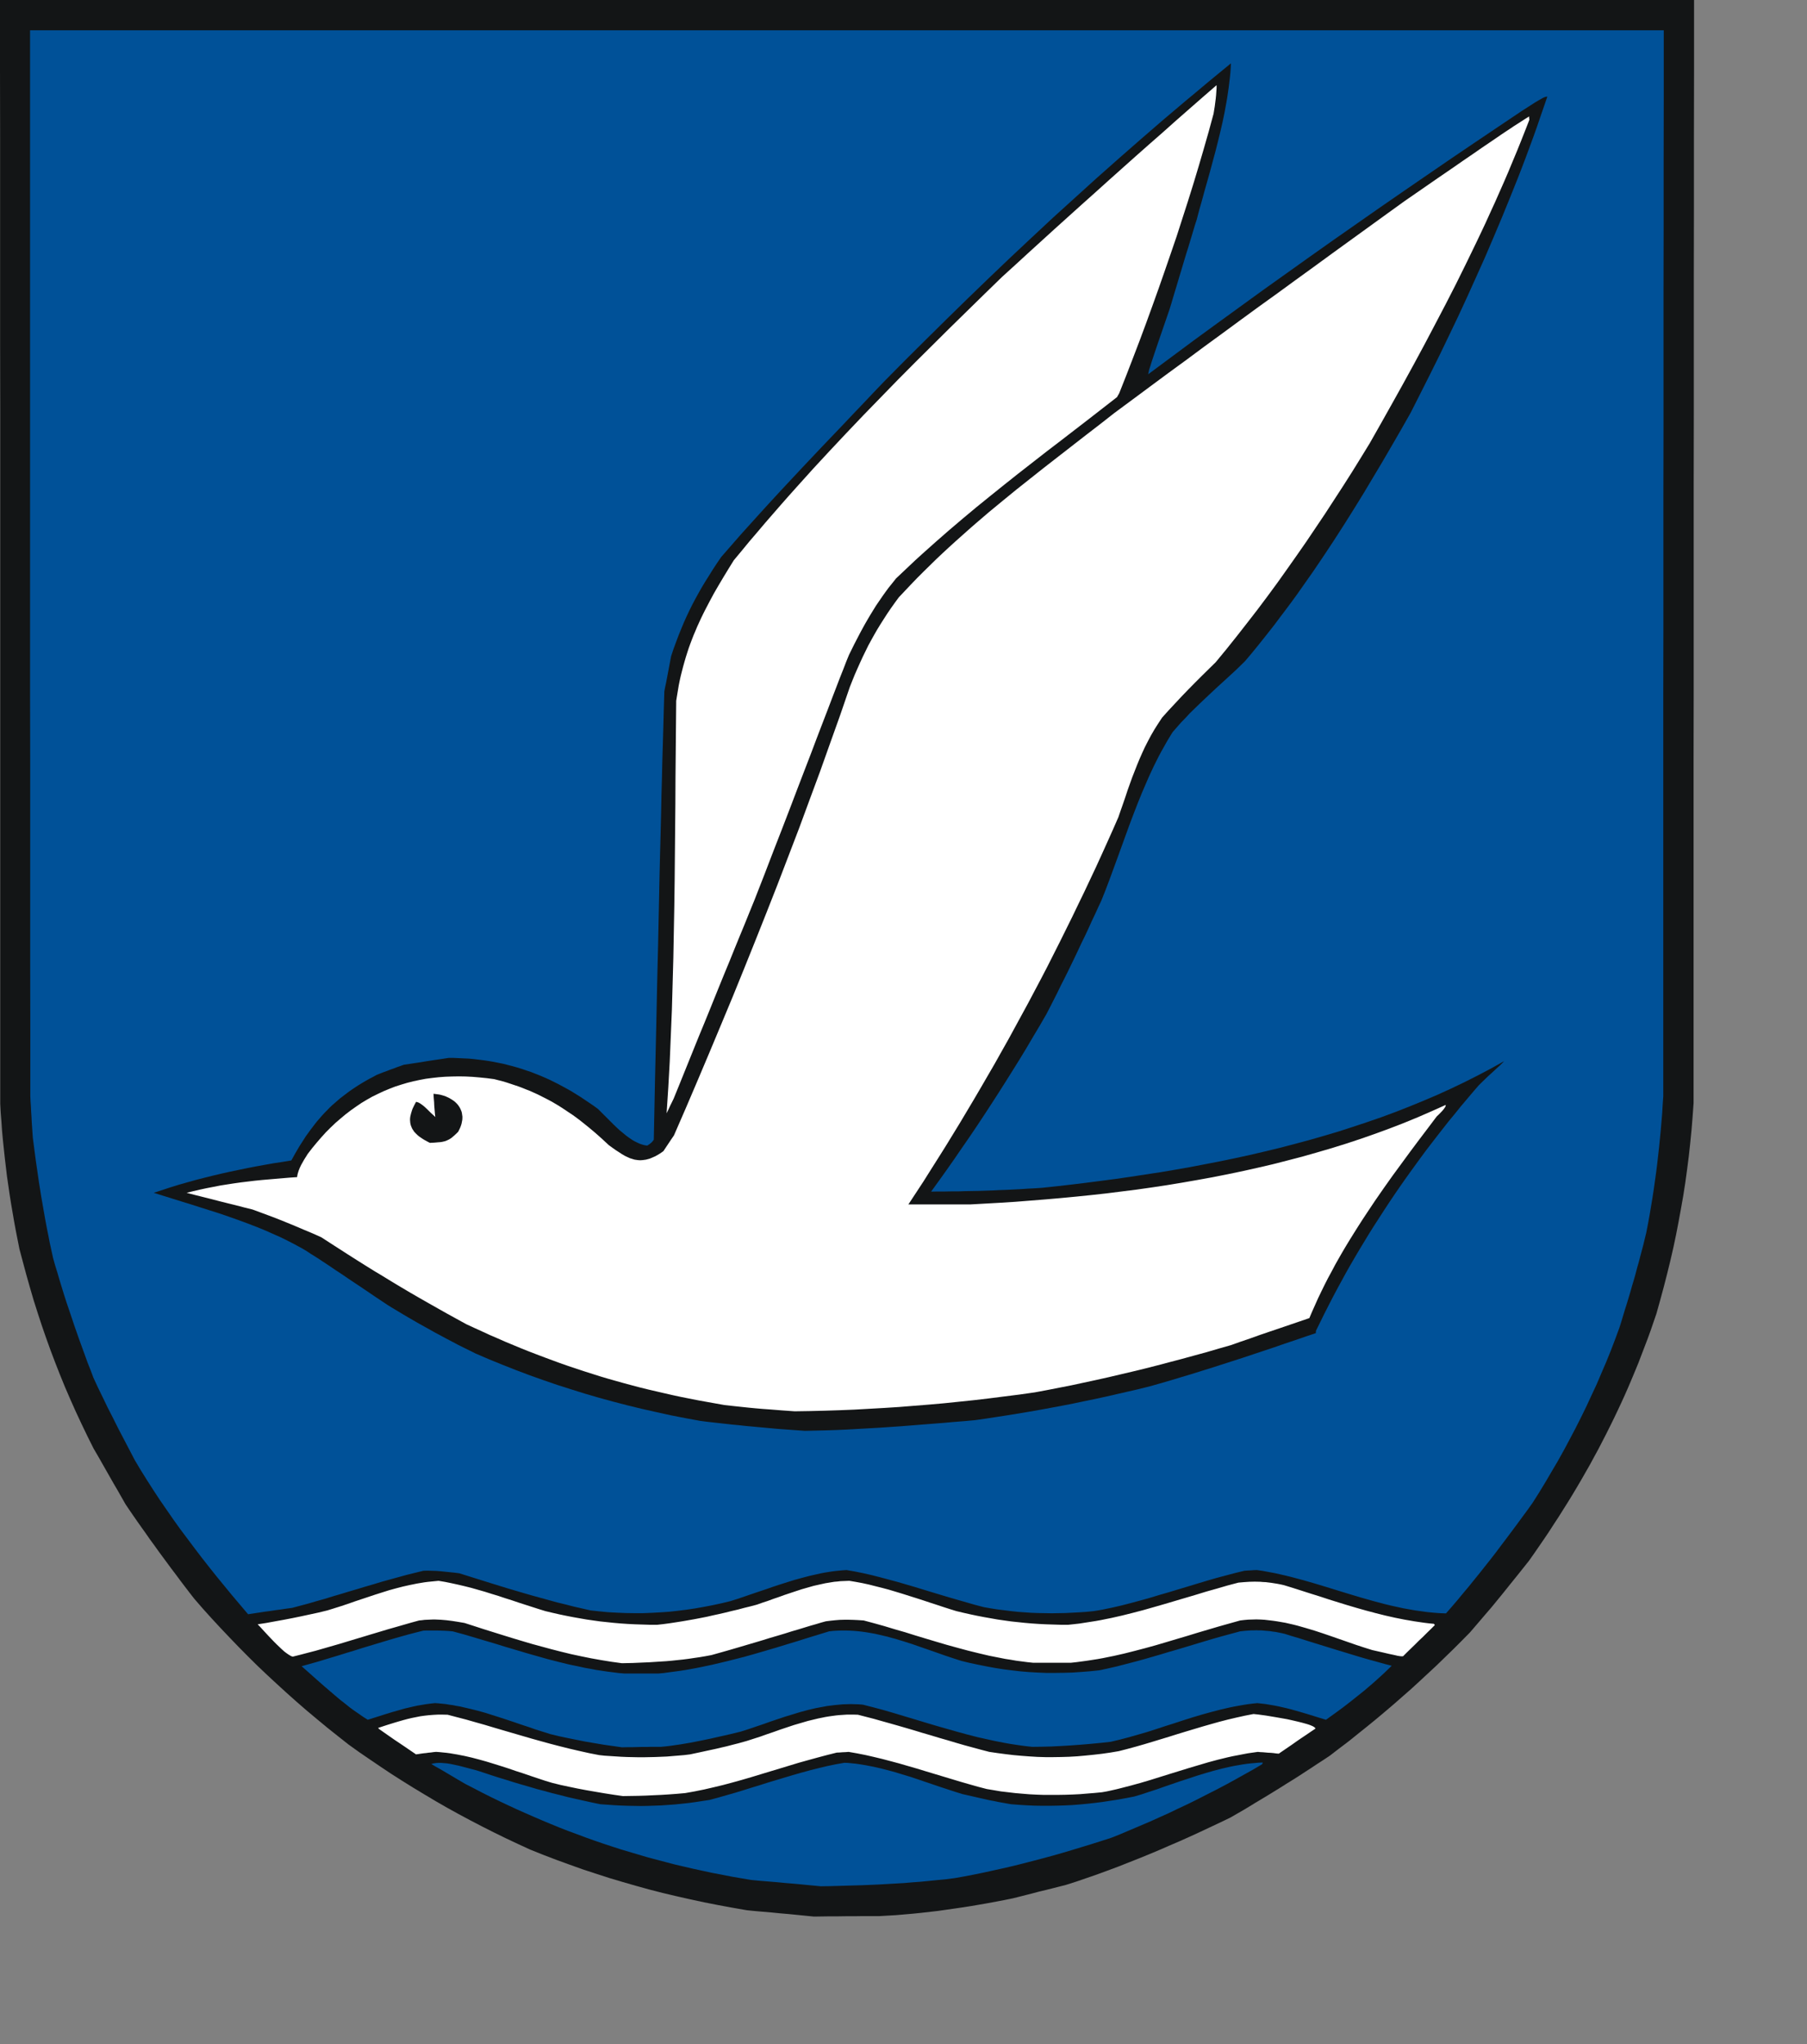
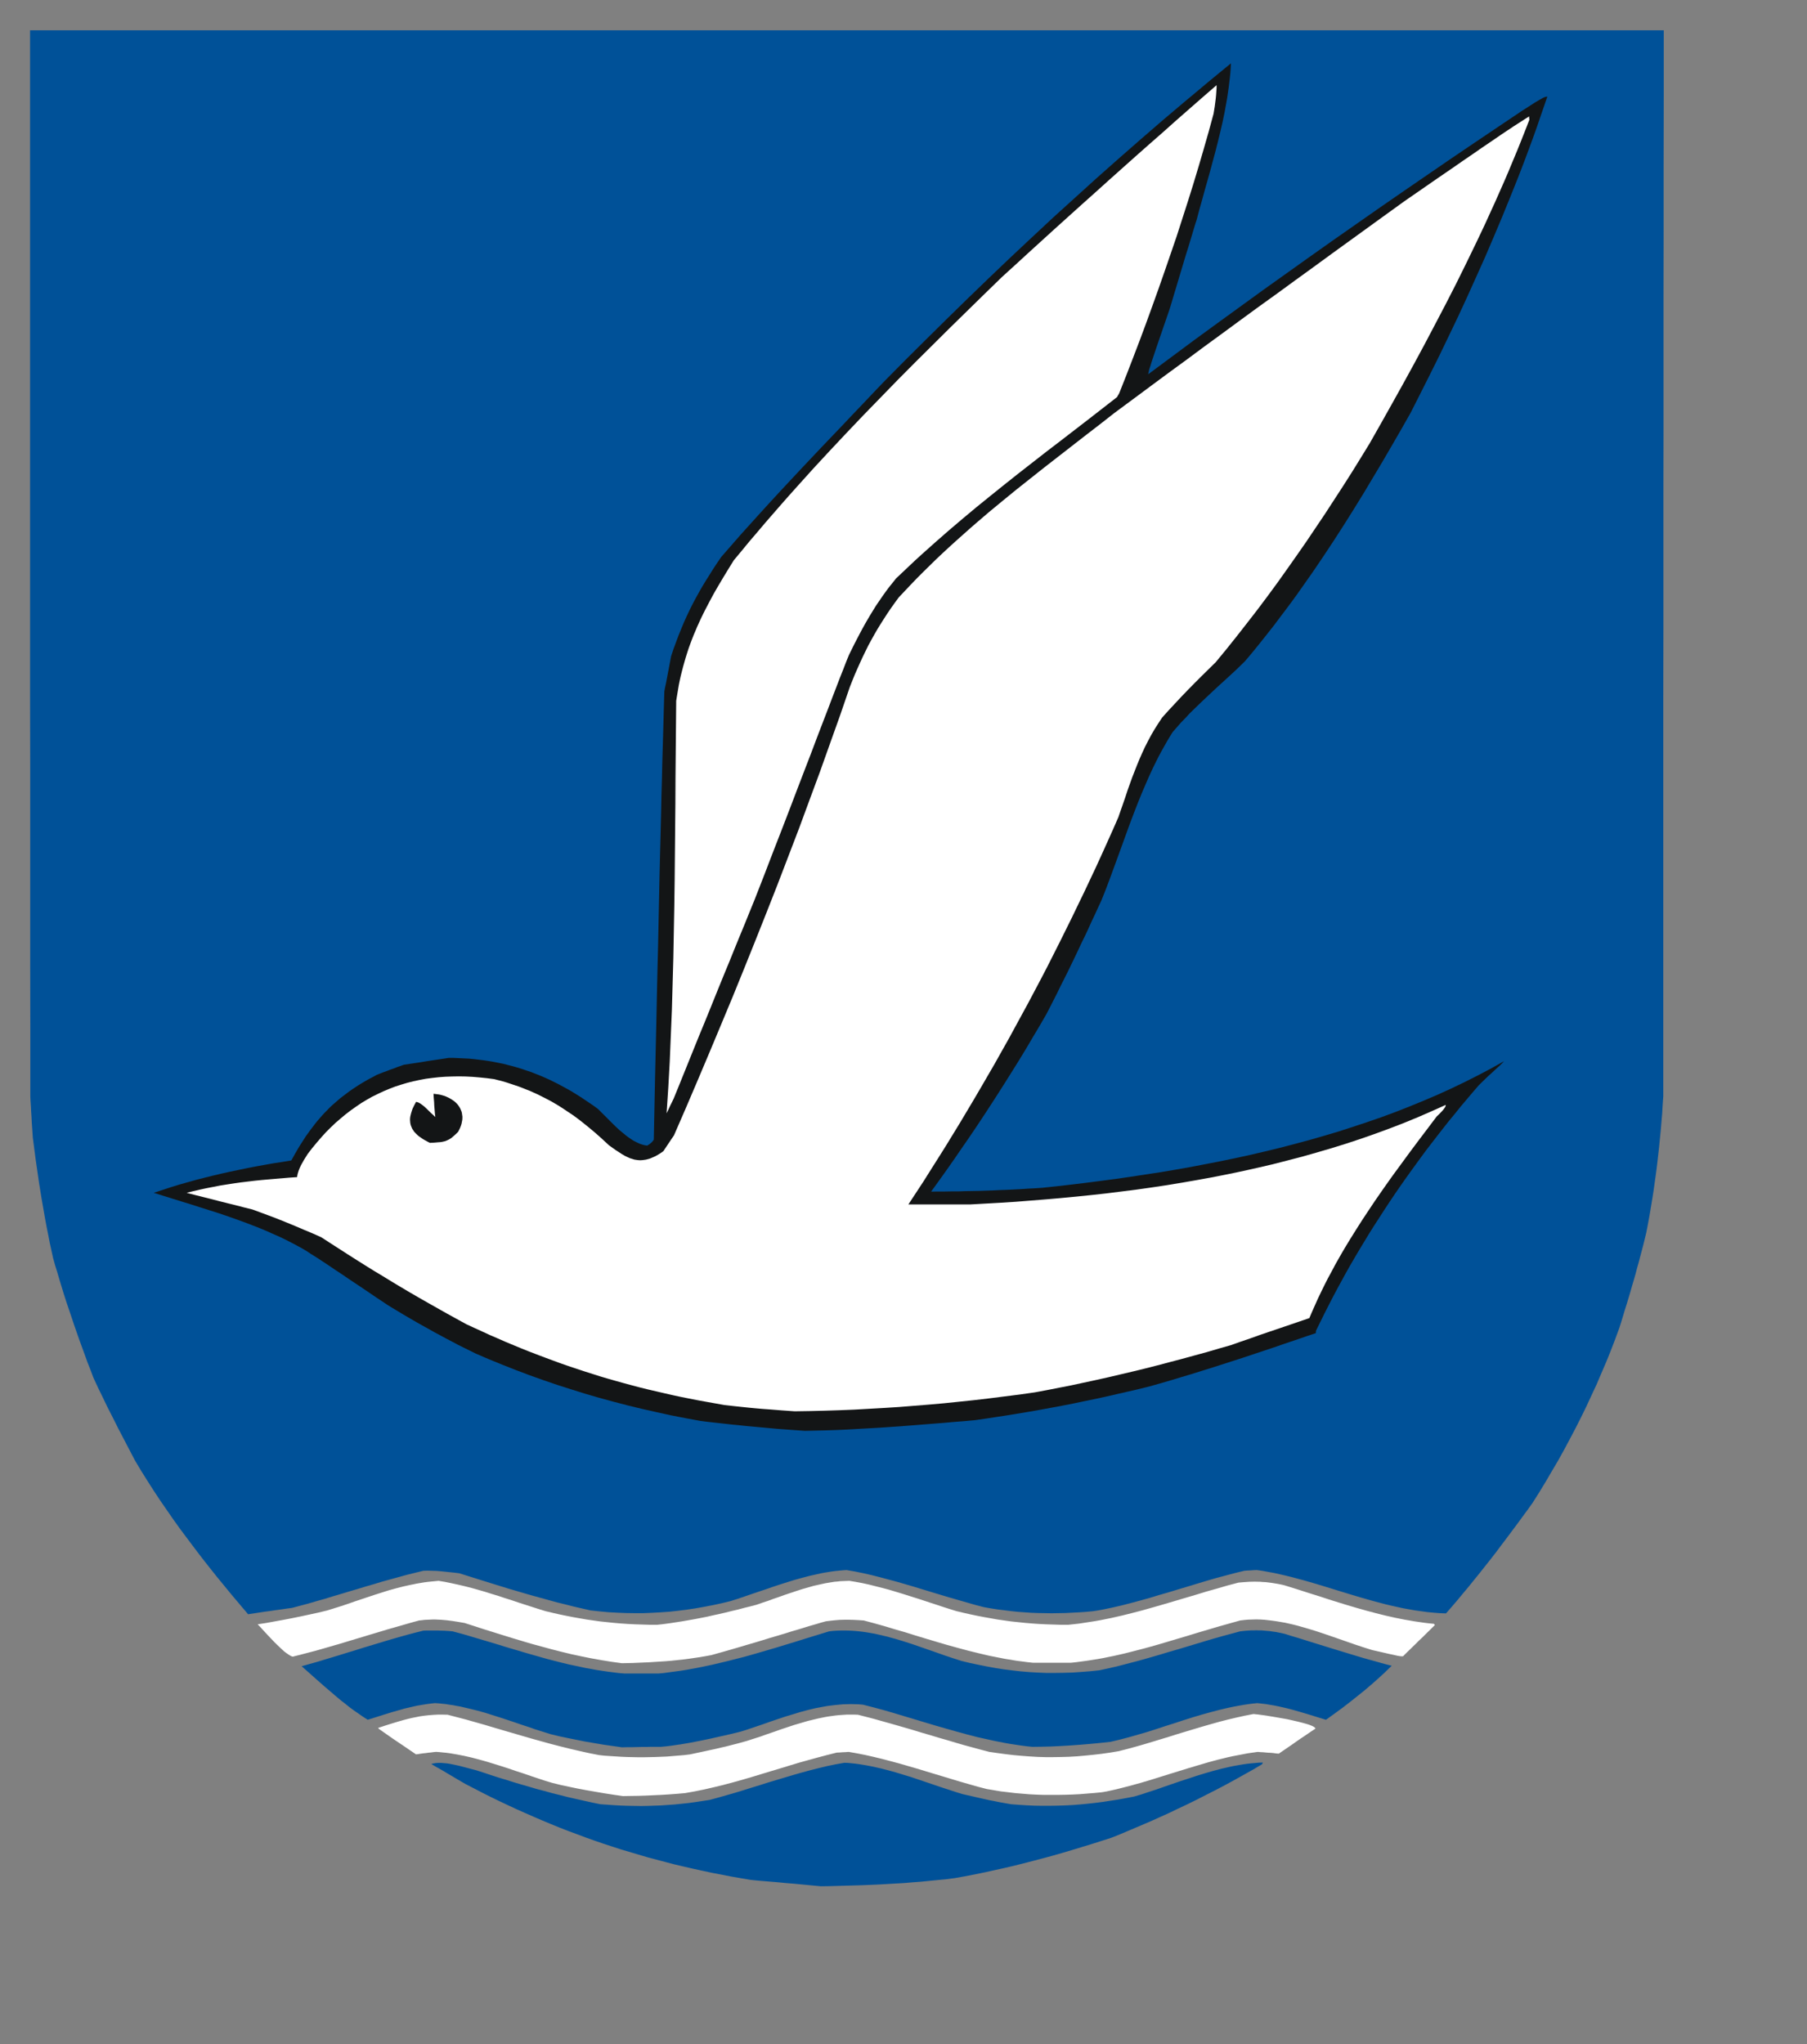
<svg xmlns="http://www.w3.org/2000/svg" width="577.323" height="653.178">
  <rect width="100%" height="100%" fill="#808080" stroke="none" />
-   <path style="fill:#131516;fill-rule:evenodd;fill-opacity:1;stroke:none" d="m257.34 612.086-2.68-.267-2.678-.268-2.718-.23-2.679-.268-2.679-.23-2.679-.23-2.64-.267-4.593-.804-4.554-.842-4.478-.88-4.44-.957-4.401-.995-4.363-1.033-4.325-1.11-4.286-1.187-4.248-1.224-4.249-1.263-4.248-1.378-4.21-1.378-4.171-1.492-4.21-1.531-4.21-1.608-4.21-1.684-3.904-1.799-3.903-1.837-3.828-1.875-3.788-1.914-3.751-1.951-3.712-1.99-3.675-2.029-3.597-2.067-3.598-2.143-3.559-2.143-3.56-2.22-3.482-2.22-3.444-2.296-3.445-2.335-3.406-2.334-3.368-2.411-3.444-2.718-3.407-2.717-3.33-2.756-3.29-2.755-3.216-2.794-3.176-2.832-3.138-2.87-3.1-2.871-3.062-2.909-2.985-2.947-2.947-2.985-2.909-3.023-2.87-3.024-2.87-3.1-2.795-3.1-2.755-3.177-1.493-1.913-1.492-1.952-1.455-1.914-1.416-1.913-1.454-1.914-1.378-1.875-1.416-1.914-1.378-1.875-1.34-1.876-1.377-1.875-1.301-1.875-1.34-1.876-1.3-1.837-1.302-1.875-1.263-1.837-1.263-1.875-1.263-2.22-1.263-2.22-1.301-2.22-1.263-2.22-1.263-2.22-1.263-2.22-1.263-2.219-1.301-2.22-1.99-3.98-1.914-3.98-1.837-3.942-1.76-3.942-1.685-3.904-1.607-3.942-1.531-3.904-1.493-3.942-1.416-3.942-1.377-3.98-1.302-3.98-1.263-3.98-1.186-4.058-1.148-4.057-1.11-4.133-1.11-4.172-.574-2.908-.574-2.909-.536-2.909-.497-2.908-.498-2.909-.46-2.909-.42-2.908-.421-2.91-.345-2.908-.344-2.908-.306-2.87-.306-2.91-.268-2.87-.192-2.87-.23-2.87-.152-2.833V132.23l-.039-22.044V44.09L0 22.045V0H541.24v22.006l-.038 22.045v22.007l-.038 22.044V132.154l-.039 22.006v66.096l-.038 22.045v110.147l-.306 4.287-.345 4.248-.42 4.248-.46 4.21-.536 4.172-.574 4.21-.65 4.171-.727 4.134-.766 4.171-.804 4.172-.88 4.172-.957 4.171-1.033 4.21-1.072 4.172-1.148 4.248-1.186 4.248-.919 2.68-.918 2.678-.957 2.641-.995 2.603-.995 2.602-.995 2.603-1.072 2.602-1.071 2.565-1.072 2.525-1.11 2.526-1.148 2.526-1.187 2.526-1.186 2.488-1.225 2.488-1.224 2.45-1.263 2.449-1.263 2.449-1.34 2.45-1.301 2.41-1.378 2.412-1.378 2.41-1.416 2.412-1.416 2.373-1.454 2.373-1.493 2.373-1.492 2.372-1.531 2.335-1.531 2.373-1.57 2.335-1.607 2.334-1.607 2.335-1.646 2.334-3.444 4.325-2.717 3.368-2.144 2.68-1.875 2.295-1.722 2.105-1.914 2.22-2.22 2.603-2.793 3.253-2.641 2.679-2.64 2.64-2.68 2.603-2.679 2.603-2.717 2.526-2.718 2.526-2.755 2.526-2.794 2.449-2.794 2.45-2.832 2.41-2.832 2.373-2.909 2.373-2.908 2.335-2.91 2.334-2.984 2.259-2.985 2.296-1.952 1.301-1.952 1.263L419 564.82l-1.952 1.263-1.99 1.302-1.99 1.263-1.99 1.224-1.99 1.263-1.99 1.225-1.99 1.225-2.03 1.224-1.99 1.187-1.99 1.225-1.99 1.186-1.99 1.148-1.99 1.148-3.253 1.57-3.253 1.53-3.253 1.531-3.253 1.493-3.253 1.454-3.292 1.416-3.253 1.416-3.291 1.378-3.292 1.34-3.291 1.3-3.291 1.302-3.292 1.225-3.33 1.225-3.329 1.148-3.33 1.148-3.368 1.072-2.105.535-2.104.536-2.144.536-2.105.497-2.143.575-2.105.535-2.105.536-2.143.536-2.64.536-2.642.497-2.64.498-2.641.46-2.679.458-2.68.421-2.64.383-2.679.383-2.679.383-2.679.306-2.679.306-2.64.268-2.68.23-2.64.23-2.641.152-2.641.153h-5.282l-2.602.039h-2.64l-2.603.038h-2.641l-2.602.038-2.603.038z" />
  <path style="fill:#005198;fill-rule:evenodd;fill-opacity:1;stroke:none" d="m259.406 602.404-2.793-.268-2.794-.268-2.794-.23-2.794-.268-2.794-.23-2.794-.229-2.755-.268-3.138-.536-3.1-.536-3.1-.612-3.024-.574-3.023-.65-2.986-.651-2.985-.69-2.947-.688-2.908-.765-2.91-.766-2.87-.765-2.87-.842-2.832-.842-2.832-.842-2.832-.919-2.794-.918-2.794-.957-2.794-.995-2.755-1.034-2.794-1.033-2.756-1.072-2.717-1.11-2.756-1.148-2.755-1.186-2.718-1.187-2.755-1.224-2.717-1.263-2.756-1.301-2.756-1.34-2.755-1.378-2.717-1.416-2.756-1.416-1.378-.804-1.378-.803-1.339-.804-1.378-.804-1.34-.803-1.377-.804-1.378-.766-1.34-.803.345-.077.383-.115.382-.038.421-.077.804-.038h.88l.88.077.957.076.919.153.957.192 1.952.42 1.913.498 1.876.498 1.76.46 2.373.765 2.411.803 2.373.766 2.411.727 2.411.765 2.45.727 2.41.69 2.45.727 2.488.65 2.487.689 2.488.612 2.526.651 2.526.574 2.564.574 2.603.574 2.602.536 2.182.153 2.181.153 2.143.115 2.182.077 2.143.038 2.182.038 2.143-.038 2.143-.077 2.181-.076 2.144-.153 2.181-.153 2.22-.23 2.181-.23 2.22-.306 2.258-.344 2.258-.345 2.68-.727 2.678-.765 2.68-.766 2.64-.803 2.68-.842 2.64-.804 2.64-.842 2.68-.804 2.679-.804 2.679-.803 2.679-.766 2.679-.727 2.717-.689 2.717-.65 2.756-.575 2.794-.497 1.148.038 1.148.115 1.148.115 1.148.153 1.187.191 1.148.192 1.186.23 1.187.229 2.373.536 2.373.612 2.372.65 2.373.728 2.411.727 2.373.804 2.373.803 2.373.804 2.373.804 2.334.765 2.335.766 2.335.727 3.023.689 2.335.536 1.875.42 1.53.345 1.455.268 1.454.306 1.723.306 2.181.383 2.488.191 2.488.154 2.449.114 2.45.039h2.449l2.41-.039 2.412-.076 2.411-.115 2.411-.191 2.411-.23 2.45-.268 2.41-.306 2.489-.383 2.487-.383 2.526-.459 2.564-.497 2.335-.69 2.411-.803 2.488-.804 2.487-.88 2.565-.88 2.564-.88 2.602-.842 2.641-.88 2.64-.804 2.642-.766 1.34-.344 1.3-.345 1.34-.306 1.34-.306 1.3-.268 1.34-.23 1.301-.23 1.302-.19 1.34-.154 1.3-.115 1.263-.114 1.302-.039-.115.23-.115.306-2.909 1.722-2.947 1.646-2.947 1.646-2.946 1.607-2.986 1.57-3.023 1.53-2.985 1.531-3.024 1.493-3.023 1.416-3.024 1.454-3.062 1.378-3.061 1.378-3.062 1.301-3.062 1.301-3.062 1.302-3.061 1.224-3.215 1.034-3.138.995-3.139.957-3.138.956-3.1.919-3.1.88-3.1.842-3.062.804-3.1.804-3.062.765-3.1.727-3.138.689-3.1.689-3.176.65-3.177.613-3.215.574-2.717.344-2.717.268-2.68.268-2.717.268-2.64.192-2.68.23-2.679.152-2.64.153-2.641.153-2.64.115-2.68.115-2.64.077-2.68.076-2.64.077-2.68.076-2.678.038z" />
  <path style="fill:#fff;fill-rule:evenodd;fill-opacity:1;stroke:none" d="m196.067 573.432-2.947-.46-2.909-.497-2.87-.498-2.833-.536-2.755-.574-2.68-.574-2.64-.65-2.296-.69-2.297-.765-2.296-.765-2.334-.804-2.373-.765-2.335-.804-2.373-.765-2.334-.728-2.373-.727-2.335-.65-2.334-.613-2.335-.536-1.186-.23-1.148-.229-1.149-.191-1.11-.192-1.148-.153-1.148-.114-1.11-.115-1.11-.077-.803.077-.804.115-.804.076-.803.115-.804.076-.804.115-.765.115-.804.115-3.98-2.717-3.024-2.029-2.143-1.492-1.416-.996-.88-.612-.46-.344-.153-.192-.038-.076 2.794-.919 2.717-.842 1.302-.383 1.339-.382 1.301-.345 1.302-.306 1.339-.268 1.34-.268 1.377-.191 1.378-.153 1.454-.115 1.455-.076h1.53l1.57.038 2.908.765 2.947.766 2.947.842 2.986.842 2.946.88 2.986.88 3.023.88 3.024.88 3.023.88 3.024.843 3.061.842 3.1.804 3.062.765 3.138.727 3.1.69 3.139.611 1.76.192 1.799.115 1.76.114 1.8.115 1.798.077 1.799.038 1.799.038h1.798l1.837-.038 1.8-.038 1.836-.077 1.837-.076 1.837-.153 1.876-.153 1.837-.154 1.875-.23 3.406-.726 2.64-.574 2.144-.46 1.76-.42 1.685-.383 1.76-.46 2.105-.535 2.603-.728 2.143-.689 2.143-.688 2.143-.766 2.143-.727 2.144-.765 2.181-.728 2.182-.727 2.22-.65 2.22-.651 2.219-.536 1.11-.268 1.148-.23 1.11-.229 1.148-.191 1.11-.153 1.148-.154 1.148-.114 1.187-.077 1.148-.076H272.916l1.187.038 2.526.65 2.526.651 2.564.727 2.602.727 2.565.728 2.64.765 2.603.765 2.64.804 2.641.766 2.641.803 2.68.766 2.678.803 2.64.766 2.68.727 2.679.727 2.64.69 2.603.382 2.603.344 2.564.307 2.564.23 2.526.19 2.526.154 2.564.076h2.526l2.526-.038 2.564-.077 2.603-.153 2.564-.23 2.64-.267 2.642-.306 2.679-.383 2.717-.46 2.679-.688 2.679-.728 2.679-.765 2.679-.804 2.64-.803 2.641-.804 2.68-.842 2.64-.804 2.68-.804 2.678-.803 2.68-.766 2.717-.765 2.679-.69 2.755-.65 2.756-.612 2.755-.536 1.493.153 2.526.345 3.215.535 3.482.613 1.723.383 1.645.382 1.531.383 1.378.383.612.191.536.191.46.192.42.191.307.192.268.19.114.154.077.191-1.493.995-1.454.996-1.493.995-1.454.995-1.454 1.033-1.455.995-1.454.995-1.454.995-.842-.076-.842-.115-.842-.077-.842-.038-.842-.076-.842-.077-.842-.038-.804-.077-1.607.23-1.608.23-1.607.306-1.57.306-1.607.306-1.569.344-1.569.383-1.57.383-3.137.842-3.1.918-3.1.919-3.1.957-3.1.957-3.062.956-3.062.957-3.1.919-3.062.842-3.1.803-1.53.383-1.531.345-1.57.344-1.53.268-2.373.23-2.373.19-2.335.192-2.334.115-2.335.077-2.296.038h-4.593l-2.258-.077-2.258-.115-2.296-.19-2.258-.192-2.258-.268-2.297-.268-2.258-.383-2.296-.382-2.794-.728-2.832-.803-2.794-.804-2.794-.842-2.793-.842-2.794-.842-2.794-.842-2.756-.842-2.794-.804-2.755-.803-2.717-.728-2.756-.727-2.717-.65-2.68-.613-2.717-.536-2.64-.459-.995.077-.957.038-.919.077-.918.038-3.062.765-3.024.804-3.061.842-3.024.842-3.023.918-3.024.919-3.061.919-3.024.918-3.023.919-3.024.88-3.023.842-3.024.804-3.023.727-2.985.689-1.531.306-1.493.306-1.493.268-1.53.268-2.603.23-2.564.19-2.488.154-2.487.115-2.412.114-2.449.077-2.411.038-2.45.039z" />
  <path style="fill:#005198;fill-rule:evenodd;fill-opacity:1;stroke:none" d="m195.76 557.855-2.947-.421-2.946-.498-2.91-.497-2.87-.574-2.832-.574-2.717-.575-2.679-.65-2.296-.727-2.335-.727-2.296-.804-2.335-.766-2.334-.803-2.297-.766-2.334-.765-2.297-.727-2.296-.728-2.334-.65-2.297-.574-2.296-.536-1.148-.268-1.148-.191-1.149-.23-1.148-.153-1.11-.191-1.148-.115-1.148-.115-1.148-.077-1.416.153-1.454.192-1.378.23-1.378.23-1.378.305-1.301.306-1.34.307-1.3.382-2.603.728-2.603.803-2.64.842-2.68.842-1.454-.918-1.416-.995-1.454-.995-1.416-1.034-1.378-1.11-1.378-1.071-1.34-1.11-1.339-1.148-2.64-2.258-2.527-2.22-2.449-2.182-2.335-2.066 2.45-.69 2.45-.688 2.41-.727 2.412-.728 2.41-.727 2.45-.765 2.411-.727 2.411-.766 2.411-.727 2.412-.727 2.41-.727 2.45-.727 2.411-.69 2.45-.688 2.487-.65 2.45-.613 1.033-.039h3.406l1.187.039 1.224.038 1.263.077 1.263.114 3.406.919 3.368.995 3.33.995 3.368.995 3.33 1.033 3.367.996 3.33.995 3.368.956 3.368.957 3.406.88 3.445.842 3.482.728 1.723.382 1.76.307 1.799.344 1.76.268 1.8.268 1.798.23 1.837.23 1.837.152h10.831l1.722-.153 1.684-.23 1.722-.23 1.723-.229 1.722-.268 1.722-.306 1.684-.306 1.722-.345 3.445-.727 3.406-.803 3.406-.842 3.445-.88 3.406-.957 3.406-.996 3.406-.995 3.368-1.033 3.406-1.033 3.406-1.072 3.368-1.033 3.368-1.034 1.34-.153 1.34-.076 1.339-.039h1.301l1.34.039 1.34.076 1.3.115 1.34.153 1.34.192 1.339.23 1.301.229 1.34.306 1.3.306 1.34.306 1.34.383 1.301.345 2.64.803 2.642.842 2.64.919 2.641.918 2.641.919 2.602.918 2.641.88 2.603.843 2.717.65 2.717.574 2.68.536 2.717.498 2.679.42 2.717.345 2.679.306 2.717.23 2.718.153 2.755.115h2.756l2.794-.038 2.793-.077 2.833-.191 2.908-.23 2.909-.306 2.832-.613 2.832-.65 2.794-.727 2.794-.728 2.832-.765 2.794-.804 2.755-.803 2.794-.842 2.794-.804 2.794-.842 2.794-.842 2.793-.842 2.833-.842 2.832-.804 2.832-.765 2.832-.766 1.722-.191 1.722-.115h.842l.88-.038.843.038h.88l.88.077.88.076.919.077.918.153.919.115.957.191.957.191.995.23 2.028.65 2.105.613 2.067.65 2.066.651 2.105.65 2.105.652 2.105.65 2.105.65 2.143.651 2.144.651 2.143.65 2.181.651 2.182.613 2.22.612 2.181.612 2.258.574-1.225 1.187-1.186 1.148-1.263 1.148-1.263 1.148-1.301 1.149-1.301 1.11-1.302 1.11-1.34 1.071-2.678 2.143-2.718 2.105-2.717 1.99-2.717 1.952-2.87-.88-2.833-.88-2.717-.804-2.717-.765-1.34-.345-1.34-.306-1.339-.306-1.34-.268-1.377-.23-1.34-.23-1.34-.153-1.377-.153-1.53.153-1.493.192-1.493.23-1.493.267-1.454.268-1.493.306-1.492.345-1.454.344-2.947.766-2.909.804-2.947.88-2.909.918-2.908.957-2.909.919-2.909.956-2.87.919-2.909.842-2.947.842-1.454.383-1.454.382-1.455.345-1.454.344-3.176.345-3.177.306-3.177.268-3.138.23-3.138.19-3.1.154-3.1.076-3.024.039-1.798-.192-1.761-.23-1.799-.267-1.76-.268-1.722-.306-1.761-.345-1.722-.344-1.722-.383-3.445-.765-3.406-.88-3.368-.92-3.368-.956-3.33-.957-3.33-.995-3.29-.995-3.33-.995-3.292-.995-3.291-.957-3.291-.88-3.292-.842-1.301-.115-1.301-.038-1.263-.038-1.263.038-1.301.038-1.263.115-1.225.115-1.263.153-1.225.153-1.263.23-1.224.23-1.225.229-2.411.574-2.45.65-2.373.728-2.41.727-2.412.804-2.373.803-2.372.842-2.373.804-2.373.804-2.411.765-3.292.804-3.215.727-3.214.727-3.139.65-3.138.613-3.138.536-1.608.23-1.569.23-1.569.19-1.607.154H208.007l-1.569.038h-1.53l-1.57.038-1.53.039h-1.57l-1.53.038z" />
  <path style="fill:#fff;fill-rule:evenodd;fill-opacity:1;stroke:none" d="m195.378 530.95-3.292-.536-3.215-.574-3.214-.651-3.215-.689-3.138-.765-3.139-.804-3.1-.842-3.1-.842-3.1-.919-3.062-.918-3.1-.957-3.061-.957-3.062-.957-3.062-.995-3.1-.995-1.99-.344-1.952-.306-1.837-.23-1.799-.153-.88-.038-.88-.039h-.88l-.88.039-.843.038-.842.038-.88.115-.842.077-2.526.689-2.526.727-2.526.727-2.564.727-2.526.765-2.564.766-2.526.765-2.564.766-2.526.765-2.526.766-2.526.727-2.526.727-2.526.727-2.488.65-2.487.651-2.45.613-.268-.077-.306-.115-.306-.19-.344-.192-.728-.498-.765-.574-.804-.727-.803-.766-.842-.803-.842-.842-1.646-1.722-1.493-1.608-1.224-1.34-.842-.88 2.717-.42 2.717-.498 2.756-.498 2.794-.536 2.794-.574 2.832-.612 2.832-.612 2.832-.69 2.22-.688 2.181-.689 2.182-.727 2.181-.766 2.182-.727 2.181-.727 2.182-.727 2.181-.69 2.182-.688 2.22-.612 2.22-.574 2.219-.498 1.148-.23 1.11-.23 1.148-.19 1.148-.192 1.148-.153 1.149-.115 1.148-.115 1.186-.114 2.067.344 2.067.421 2.104.46 2.105.497 2.144.536 2.143.612 2.143.612 2.182.69 2.143.65 2.181.727 2.182.689 2.143.727 2.143.689 2.143.689 2.144.689 2.105.65 2.258.536 2.181.498 2.22.459 2.143.421 2.182.383 2.181.382 2.143.307 2.182.306 2.181.23 2.182.229 2.22.191 2.258.154 2.296.114 2.335.077 2.372.076h2.412l2.028-.23 1.99-.267 1.99-.306 1.952-.306 1.99-.345 1.952-.344 1.99-.383 1.952-.383 1.99-.46 1.952-.42 1.99-.46 1.99-.497 1.99-.46 1.99-.535 2.029-.497 2.028-.536 1.723-.613 1.76-.574 1.76-.65 1.8-.613 1.798-.65 1.837-.613 1.837-.612 1.876-.612 1.875-.536 1.875-.536 1.876-.421 1.913-.421.957-.153.918-.153.957-.153.957-.077.957-.115.957-.038.956-.038.957-.038 2.067.344 2.067.383 2.105.459 2.104.536 2.144.536 2.143.574 2.181.65 2.144.65 2.181.69 2.182.689 2.143.689 2.181.727 2.144.689 2.181.727 2.143.689 2.105.65 2.258.536 2.22.498 2.182.459 2.181.421 2.182.383 2.143.382 2.143.307 2.181.306 2.182.23 2.181.229 2.22.191 2.258.154 2.297.114 2.296.077 2.411.076h2.411l1.76-.191 1.723-.191 1.722-.268 1.722-.268 1.723-.268 1.722-.306 1.684-.345 1.722-.344 3.368-.766 3.368-.842 3.368-.88 3.368-.957 3.33-.956 3.367-.995 3.368-.996 3.368-.995 3.368-1.033 3.406-.957 3.406-.995 3.483-.918 1.76-.153 1.723-.115 1.722-.039 1.76.039.88.076.881.039.919.114.918.115.957.153.957.153.995.192 1.033.23 2.87.88 2.87.918 2.871.919 2.947.918 2.909.957 2.947.919 2.985.918 2.985.88 2.985.842 3.024.804 3.062.765 3.061.69 1.531.306 1.531.306 1.57.268 1.53.268 1.57.23 1.568.229 1.57.191 1.569.153.115.153.19.23-1.262 1.263-1.263 1.225-1.263 1.263-1.301 1.224-1.263 1.263-1.263 1.225-1.263 1.225-1.263 1.263-.23.038h-.306l-.46-.038-.726-.115-1.148-.268-1.646-.344-2.296-.536-3.062-.69-2.564-.803-2.565-.842-2.64-.918-2.641-.919-2.64-.918-2.68-.919-2.679-.88-2.679-.804-1.34-.383-1.339-.382-1.34-.345-1.34-.306-1.339-.306-1.34-.23-1.339-.23-1.34-.19-1.3-.154-1.34-.153-1.301-.077-1.301-.038-1.302.038-1.3.039-1.264.115-1.301.153-3.406.956-3.406.957-3.368.995-3.368.995-3.368 1.034-3.368.995-3.33.995-3.368.995-3.33.918-3.367.88-3.33.843-3.368.765-1.722.345-1.684.344-1.684.306-1.722.268-1.722.268-1.684.23-1.723.23-1.76.19H330.018l-1.799-.19-1.76-.23-1.76-.23-1.761-.306-1.76-.268-1.723-.344-1.76-.345-1.723-.344-3.406-.804-3.406-.842-3.406-.919-3.33-.918-3.368-.995-3.33-.995-3.291-.995-3.291-1.034-3.33-.957-3.291-.995-3.292-.918-3.291-.88-1.722-.115-1.57-.077-1.492-.038h-1.454l-1.416.038-1.417.115-1.492.153-1.531.192-1.53.42-1.647.498-1.76.498-1.875.574-1.99.612-2.106.612-2.181.69-2.296.688-2.373.69-2.45.765-2.564.765-2.602.765-2.718.804-2.755.804-2.832.804-2.87.803-1.838.345-1.798.306-1.838.268-1.798.268-1.799.23-1.837.19-1.799.192-1.76.153-1.8.115-1.798.115-1.76.115-1.8.076-1.76.077-1.722.076-1.76.038-1.723.039z" />
  <path style="fill:#005198;fill-rule:evenodd;fill-opacity:1;stroke:none" d="m76.735 512.77-2.526-2.985-2.45-2.985-2.449-2.985-2.41-3.024-2.374-3.023-2.334-3.062-2.297-3.062-2.296-3.062-2.22-3.1-2.143-3.1-2.143-3.1-2.067-3.138-2.028-3.177-1.99-3.176-1.914-3.215-1.76-3.368-1.76-3.368-1.761-3.368-1.684-3.368-1.684-3.291-1.57-3.254-1.569-3.214-1.454-3.139-.919-2.45-.956-2.41-.88-2.45-.88-2.41-.881-2.412-.842-2.411-.842-2.411-.804-2.411-.803-2.373-.804-2.373-.766-2.373-.727-2.373-.727-2.373-.689-2.373-.727-2.334-.65-2.335-.536-2.45-.536-2.449-.46-2.41-.497-2.45-.46-2.45-.42-2.41-.421-2.412-.421-2.411-.383-2.411-.383-2.373-.344-2.411-.345-2.373-.344-2.373-.306-2.335-.306-2.373-.307-2.334-.114-1.646-.115-1.684-.115-1.646-.077-1.645-.114-1.684-.077-1.646-.115-1.646-.076-1.645v-21.28l-.038-21.279v-63.877l-.039-21.278V9.682h521.951v21.28l-.038 21.28V73.52l-.038 21.28V137.396l-.038 21.28v42.558l-.039 21.318v127.714l-.191 2.717-.153 2.68-.23 2.716-.23 2.718-.267 2.717-.268 2.717-.306 2.718-.307 2.717-.344 2.717-.383 2.718-.382 2.755-.421 2.718-.46 2.755-.459 2.756-.498 2.717-.535 2.756-.46 1.875-.459 1.914-.497 1.875-.498 1.875-.497 1.914-.536 1.875-.498 1.914-.536 1.875-.574 1.914-.535 1.913-.575 1.914-.574 1.914-.612 1.913-.574 1.914-.574 1.913-.612 1.914-1.34 3.636-1.378 3.597-1.454 3.598-1.531 3.56-1.53 3.597-1.647 3.521-1.645 3.56-1.722 3.52-1.761 3.483-1.837 3.483-1.837 3.444-1.914 3.445-1.99 3.368-1.99 3.406-2.028 3.33-2.105 3.33-1.608 2.257-1.645 2.22-1.646 2.258-1.684 2.258-1.684 2.258-1.684 2.22-1.684 2.258-1.722 2.22-1.76 2.22-1.723 2.181-1.799 2.22-1.76 2.182-1.799 2.143-1.799 2.181-1.837 2.144-1.837 2.105-1.99-.077-1.99-.153-1.952-.191-1.952-.268-1.952-.268-1.952-.345-1.913-.344-1.914-.421-1.913-.421-1.914-.46-1.875-.497-1.876-.497-3.788-1.072-3.713-1.11-3.75-1.148-3.713-1.148-3.674-1.11-3.712-1.072-1.876-.497-1.837-.498-1.875-.46-1.837-.42-1.875-.421-1.876-.345-1.837-.344-1.875-.268-1.033.038-.995.077-.957.038-.995.077-2.985.727-3.024.804-3.023.803-3.024.88-3.062.92-3.023.918-3.062.918-3.023.919-3.062.88-3.024.918-3.023.842-2.985.804-2.985.766-2.986.688-1.492.307-1.455.306-1.492.268-1.454.23-2.297.229-2.258.153-2.22.115-2.22.115-2.22.038-2.18.038-2.144-.038-2.181-.038-2.144-.077-2.181-.153-2.143-.153-2.144-.23-2.143-.268-2.181-.267-2.182-.345-2.181-.383-2.794-.727-2.794-.803-2.794-.804-2.794-.804-2.793-.842-2.794-.842-2.756-.842-2.755-.842-2.756-.804-2.756-.803-2.717-.727-2.717-.728-2.717-.689-2.68-.612-2.64-.536-2.641-.459-1.186.077-1.187.114-1.186.115-1.187.153-1.186.192-1.187.191-1.186.23-1.186.268-2.373.535-2.335.613-2.373.65-2.334.728-2.297.727-2.334.765-2.296.804-2.297.765-2.258.766-2.22.765-2.258.766-2.181.689-2.832.688-2.832.613-2.794.536-2.794.497-2.794.421-2.794.345-2.755.306-2.756.191-2.794.153-2.755.115h-2.794l-2.756-.038-2.794-.115-2.832-.153-2.794-.268-2.87-.306-2.679-.613-2.679-.612-2.679-.689-2.679-.65-2.64-.728-2.642-.727-2.64-.727-2.641-.765-2.603-.766-2.602-.765-2.602-.804-2.603-.804-2.564-.803-2.564-.804-2.565-.804-2.564-.804-1.492-.191-1.493-.153-1.493-.153-1.454-.153-1.454-.115-1.416-.038-1.378-.039-1.301.039-2.641.65-2.64.65-2.642.728-2.64.727-2.641.727-2.64.804-2.642.766-2.64.803-2.603.766-2.64.803-2.603.766-2.603.804-2.602.727-2.603.765-2.602.69-2.564.688-1.76.23-1.761.268-1.76.23-1.761.267-1.76.23-1.723.268-1.76.268-1.761.267z" />
  <path style="fill:#131516;fill-rule:evenodd;fill-opacity:1;stroke:none" d="m255.005 457.008-2.143-.153-2.105-.153-2.143-.154-2.105-.19-2.067-.192-2.105-.192-2.066-.191-2.105-.191-2.067-.23-2.067-.191-2.066-.23-2.067-.23-2.067-.23-2.028-.229-2.067-.268-4.784-.88-4.707-.919-4.67-1.033-4.592-1.033-4.554-1.11-4.555-1.187-4.478-1.224-4.477-1.302-4.402-1.377-4.44-1.416-4.362-1.493-4.401-1.57-4.363-1.645-4.363-1.722-4.325-1.76-4.363-1.876-1.837-.919-1.875-.918-1.838-.919-1.798-.956-1.837-.957-1.837-.995-1.8-.957-1.76-.995-1.798-.995-1.723-.957-1.722-.995-1.722-.995-1.684-.995-1.646-.995-1.607-.957-1.608-.995-3.789-2.526-3.33-2.258-2.908-1.952-2.526-1.684-2.181-1.493-1.876-1.224-1.569-1.072-1.378-.919-1.224-.803-1.034-.69-.956-.612-.842-.535-.88-.536-.843-.574-.918-.574-1.033-.613-1.417-.765-1.416-.766-1.416-.727-1.454-.727-1.416-.689-1.493-.65-1.454-.651-1.454-.65-2.985-1.225-2.986-1.149-3.023-1.11-3.024-1.071-3.023-1.033-3.024-.957-3.023-.957-2.985-.957-2.985-.918-2.947-.919-2.947-.918-2.909-.919 2.68-.88 2.678-.88 2.717-.842 2.718-.766 2.717-.765 2.717-.69 2.756-.688 2.755-.65 2.756-.613 2.756-.574 2.755-.574 2.794-.536 2.756-.498 2.793-.497 2.794-.421 2.794-.46 1.301-2.334 1.302-2.22.688-1.071.69-1.072.65-1.033.727-.995.689-.957.727-.957.727-.957.728-.918.765-.88.765-.881.804-.88.804-.804.804-.842.841-.804.88-.765.881-.766.88-.765.957-.727.957-.727.957-.727.995-.69 1.033-.688 1.072-.69 1.071-.65 1.11-.65 1.148-.651 1.187-.612 1.186-.651 1.072-.421 1.071-.421 1.072-.383 1.072-.42 1.11-.383 1.071-.421 1.11-.383 1.072-.383 1.798-.268 1.76-.268 1.8-.268 1.798-.306 1.76-.268 1.8-.268 1.798-.267 1.761-.268h1.684l1.607.076 1.646.077 1.607.076 1.608.153 1.569.192 1.57.191 1.568.23 1.531.268 1.531.306 1.53.306 1.494.383 1.492.382 1.493.421 1.492.46 1.455.497 1.492.498 1.455.574 1.454.574 1.416.612 1.454.65 1.416.69 1.455.727 1.416.765 1.416.766 1.416.804 1.416.88 1.416.88 1.378.919 1.416.956 1.416.957 1.416 1.034 1.416 1.416 1.684 1.684.918.918.957.957.995.957.995.918 1.072.88 1.072.88.535.383.536.383.574.383.536.344.574.307.536.267.574.268.536.23.574.191.536.153.574.115.536.077.727-.46.42-.344.422-.383.536-.689.382-18.83.383-16.533.306-14.429.306-12.591.23-10.908.191-9.453.192-8.19.191-7.157.153-6.353.115-5.703.153-5.32.115-5.128.153-5.129.153-5.32.153-5.778.192-6.43.267-1.416.307-1.416.268-1.416.267-1.416.268-1.417.268-1.416.268-1.416.268-1.377.765-2.297.804-2.181.804-2.144.842-2.066.842-2.029.88-1.952.919-1.951.956-1.914.995-1.875 1.034-1.876 1.071-1.875 1.11-1.837 1.187-1.875 1.186-1.914 1.263-1.914 1.34-1.952 3.138-3.597 3.138-3.598 3.177-3.52 3.215-3.56 3.214-3.521 3.215-3.483 3.253-3.483 3.254-3.482 3.253-3.445 3.291-3.483 3.291-3.444 3.292-3.445 3.291-3.482 3.291-3.445 3.292-3.483 3.291-3.444 6.621-6.698 6.698-6.66 6.697-6.62 6.736-6.583 6.774-6.545 6.774-6.468 6.851-6.43 6.89-6.429 6.965-6.315 6.965-6.315 7.042-6.238 7.08-6.2 7.119-6.162 7.195-6.085 3.636-3.024 3.597-3.023 3.674-3.024 3.636-2.985-.076 1.57-.115 1.568-.153 1.531-.192 1.57-.19 1.568-.23 1.57-.23 1.569-.268 1.569-.574 3.138-.65 3.139-.728 3.138-.765 3.138-.804 3.177-.842 3.1-.842 3.138-.88 3.138-.88 3.1-.843 3.1-.88 3.1-.803 3.062-.575 1.76-.535 1.8-.536 1.798-.536 1.761-.536 1.799-.574 1.799-.536 1.76-.535 1.799-.536 1.799-.536 1.76-.536 1.799-.536 1.799-.535 1.76-.536 1.8-.536 1.798-.536 1.76-2.143 6.239-1.608 4.669-1.148 3.406-.803 2.411-.498 1.608-.344 1.033-.153.766-.154.688 7.272-5.396 7.31-5.435 7.348-5.358 7.387-5.358 7.386-5.358 7.463-5.32 7.463-5.32 7.463-5.281 7.501-5.243 7.502-5.244 7.54-5.205 7.577-5.205 7.54-5.166 7.577-5.129 7.617-5.128 7.577-5.09.613-.383.957-.613 1.186-.765 1.301-.842 1.301-.765 1.149-.651.497-.23.421-.153.191-.038.154-.038h.114l.115.038-1.11 3.215-1.11 3.215-1.11 3.253-1.148 3.215-1.186 3.214-1.186 3.215-1.225 3.215-1.225 3.177-2.564 6.391-2.603 6.392-2.679 6.353-2.717 6.353-2.832 6.315-2.832 6.277L465.92 101l-2.985 6.239-2.985 6.2-3.062 6.161-3.1 6.162-3.1 6.124-2.909 5.128-2.985 5.167-2.985 5.128-3.062 5.129-3.062 5.128-3.138 5.09-3.176 5.053-3.253 5.051-3.292 4.976-3.368 4.975-1.722 2.45-1.722 2.45-1.722 2.448-1.761 2.412-1.799 2.41-1.799 2.374-1.798 2.41-1.837 2.335-1.876 2.373-1.875 2.335-1.875 2.296-1.952 2.297-2.832 2.755-2.947 2.717-2.985 2.718-2.986 2.794-1.454 1.377-1.493 1.416-1.454 1.417-1.454 1.416-1.378 1.492-1.416 1.455-1.34 1.53-1.34 1.531-.918 1.493-.918 1.53-.88 1.57-.88 1.57-.843 1.568-.803 1.608-.804 1.607-.765 1.646-.766 1.646-.727 1.684-.727 1.684-.727 1.684-1.378 3.406-1.34 3.444-1.301 3.445-1.263 3.482-1.263 3.483-1.263 3.483-1.263 3.445-1.263 3.444-1.301 3.445-1.34 3.367-1.033 2.22-1.033 2.258-1.072 2.258-1.033 2.297-1.072 2.296-1.11 2.258-1.071 2.296-1.11 2.335-1.11 2.296-1.11 2.297-1.148 2.296-1.148 2.258-1.11 2.296-1.148 2.258-1.148 2.258-1.149 2.22-2.105 3.636-2.143 3.598-2.143 3.636-2.181 3.597-2.22 3.56-2.258 3.597-2.258 3.56-2.297 3.559-2.296 3.52-2.335 3.522-2.372 3.52-2.412 3.484-2.41 3.52-2.412 3.445-2.487 3.483-2.488 3.444 2.143-.038h2.182l2.143-.038h2.181l2.182-.077 2.22-.038 2.22-.038 2.22-.077 2.219-.076 2.258-.115 2.258-.077 2.258-.115 2.258-.114 2.258-.153 2.258-.115 2.258-.153 4.67-.498 4.668-.536 4.708-.574 4.707-.612 4.708-.613 4.745-.688 4.746-.728 4.784-.727 4.746-.803 4.784-.842 4.784-.919 4.746-.919 4.784-.995 4.745-1.033 4.746-1.11 4.746-1.148 4.707-1.225 4.708-1.263 4.669-1.34 4.63-1.377 4.631-1.493 4.593-1.53 4.554-1.57 4.555-1.684 4.478-1.76 4.477-1.837 4.402-1.876 4.363-1.99 4.324-2.066 4.249-2.144 4.21-2.22 4.171-2.334-.574.612-.65.65-.804.728-.919.842-1.033.957-1.225 1.11-1.34 1.301-1.53 1.493-1.914 2.22-1.875 2.22-1.914 2.257-1.837 2.297-1.875 2.258-1.837 2.334-1.799 2.297-1.799 2.334-1.799 2.335-1.76 2.373-1.722 2.373-1.723 2.372-1.722 2.412-1.684 2.41-1.684 2.45-1.645 2.45-1.608 2.449-1.607 2.488-1.608 2.487-1.569 2.488-1.53 2.526-1.532 2.526-1.492 2.526-1.493 2.564-1.454 2.564-1.416 2.603-1.416 2.602-1.378 2.603-1.34 2.602-1.339 2.641-1.301 2.641-1.301 2.64-.077.383v.46l-3.291 1.11-3.33 1.148-3.33 1.11-3.291 1.148-3.33 1.11-3.33 1.11-3.329 1.11-3.33 1.071-3.33 1.072-3.329 1.071-3.33 1.034-3.291 1.033-3.33.995-3.291.995-3.291.957-3.253.919-3.521.88-3.483.804-3.521.803-3.483.804-3.521.765-3.521.728-3.483.727-3.52.689-3.483.65-3.521.65-3.483.613-3.483.574-3.483.574-3.482.536-3.483.536-3.483.498-3.406.306-3.406.268-3.406.306-3.407.268-3.406.268-3.368.268-3.406.267-3.368.23-3.406.23-3.368.191-3.406.191-3.368.192-3.406.153-3.406.115-3.368.076-3.407.077z" />
  <path style="fill:#fff;fill-rule:evenodd;fill-opacity:1;stroke:none" d="m249.647 450.616-3.33-.268-2.679-.191-2.22-.191-2.028-.192-2.181-.23-2.526-.267-3.138-.345-2.794-.497-2.794-.498-2.756-.497-2.717-.536-2.717-.536-2.68-.574-2.678-.612-2.641-.613-2.64-.612-2.642-.65-2.602-.69-2.564-.689-2.603-.727-2.564-.727-2.564-.765-2.526-.804-2.526-.804-2.526-.842-2.526-.842-2.526-.88-2.488-.918-2.487-.919-2.526-.957-2.488-.957-2.488-.995-2.487-1.033-2.488-1.033-2.526-1.11-2.488-1.072-2.487-1.148-2.526-1.148-2.488-1.148-3.062-1.684-3.061-1.684-2.985-1.684-2.986-1.684-2.947-1.684-2.908-1.684-2.909-1.723-2.87-1.722-2.87-1.76-2.871-1.723-2.832-1.76-2.794-1.76-2.832-1.8-2.794-1.798-2.794-1.799-2.832-1.837-2.832-1.263-2.832-1.186-2.794-1.187-2.794-1.148-2.755-1.11-2.718-1.033-2.679-.995-2.602-.957-2.641-.65-2.64-.69-2.642-.65-2.602-.65-2.64-.69-2.603-.65-2.603-.651-2.64-.689 2.143-.536 2.143-.497 2.143-.46 2.182-.42 2.143-.422 2.181-.344 2.22-.344 2.182-.307 2.22-.268 2.22-.267 2.257-.23 2.22-.191 2.258-.192 2.258-.191 2.258-.192 2.258-.153.077-.535.114-.536.154-.498.153-.497.382-.957.421-.88.498-.88.497-.88.536-.843.574-.918 1.416-1.837 1.455-1.761 1.454-1.684 1.493-1.646 1.53-1.53 1.57-1.493 1.607-1.378 1.607-1.34 1.646-1.262 1.684-1.187 1.684-1.148 1.722-1.033 1.76-.995 1.8-.88 1.798-.843 1.837-.765 1.876-.727 1.913-.613 1.914-.574 1.952-.497 1.99-.421 2.028-.383 2.067-.268 2.067-.23 2.105-.153 2.143-.076 2.143-.038 2.22.038 2.22.115 2.258.191 2.258.23 2.334.306 1.34.344 1.34.345 1.3.382 1.264.421 1.262.421 1.263.421 1.225.46 1.225.497 1.186.46 1.187.535 1.186.536 1.148.574 1.148.574 1.11.574 1.148.613 1.11.65 1.11.65 1.072.69 1.11.727 1.071.727 1.11.727 1.072.766 1.071.803 1.034.804 2.143 1.722 2.143 1.8 2.105 1.875 2.143 1.99 1.11.803 1.072.766 1.072.689.995.65.995.574.995.46.497.23.498.152.497.154.498.153.536.076.497.077.498.038h.536l.535-.038.536-.077.536-.076.574-.153.574-.154.574-.23.613-.267.612-.268.612-.344.65-.383.651-.421.69-.498.841-1.263.842-1.263.842-1.263.842-1.224 3.827-8.803 3.79-8.88 3.75-8.878 3.712-8.88 3.713-8.917 3.636-8.955 3.597-8.956 3.56-8.956 3.52-8.955 3.445-8.994 3.444-8.994 3.33-9.033 3.33-8.994 3.214-9.032 3.215-8.994 3.1-9.032.804-2.028.804-1.99.842-1.914.842-1.875.842-1.838.88-1.798.88-1.8.957-1.76.957-1.722.995-1.722 1.033-1.684 1.072-1.684 1.11-1.722 1.148-1.684 1.225-1.723 1.263-1.722 1.951-2.066 1.952-2.067 1.952-2.029 1.99-1.99 2.029-1.99 2.028-1.99 2.067-1.952 2.066-1.914 2.105-1.913 2.105-1.875 2.105-1.876 2.143-1.875 4.287-3.674 4.363-3.598 4.401-3.597 4.44-3.522 4.44-3.52 4.477-3.483 4.478-3.483 4.478-3.483 4.477-3.444 4.44-3.483 5.74-4.248 5.78-4.287 5.74-4.248 5.818-4.248 5.779-4.287 5.817-4.248 5.78-4.248 5.817-4.248 5.855-4.21 5.818-4.248 5.817-4.21 5.817-4.249 5.817-4.21 5.818-4.21 5.817-4.21 5.78-4.171 5.702-3.942 4.975-3.445 4.363-2.985 3.75-2.602 3.254-2.22 2.755-1.914 2.373-1.607 2.029-1.378 1.722-1.186 1.492-.995 1.34-.88 1.186-.804 1.148-.728 1.187-.765 1.186-.765 1.34-.842v.497l.076.574-1.3 3.33-1.302 3.291-1.34 3.33-1.377 3.291-1.378 3.33-1.416 3.291-1.455 3.292-1.454 3.291-1.492 3.253-1.493 3.292-1.531 3.253-1.57 3.291-3.137 6.468-3.215 6.507-3.292 6.43-3.368 6.429-3.367 6.391-3.445 6.392-3.483 6.353-3.52 6.315-3.522 6.277-3.559 6.276-2.794 4.555-2.794 4.516-2.87 4.516-2.909 4.478-2.908 4.478-2.986 4.44-2.985 4.439-3.061 4.4-3.1 4.402-3.1 4.363-3.177 4.325-3.215 4.287-3.291 4.248-3.292 4.21-3.33 4.171-3.406 4.134-2.22 2.181-2.18 2.143-2.182 2.182-2.143 2.181-2.144 2.22-2.105 2.258-2.105 2.258-2.028 2.258-1.263 1.914-1.186 1.875-1.11 1.914-.995 1.875-.957 1.876-.88 1.913-.842 1.914-.804 1.952-.766 1.952-.765 1.952-.727 2.028-.727 2.028-.69 2.105-.726 2.105-.766 2.182-.765 2.22-1.76 4.018-1.8 4.019-1.798 3.98-1.837 4.019-1.876 3.98-1.875 3.98-1.914 3.942-1.913 3.98-1.952 3.943-1.952 3.942-1.99 3.942-1.99 3.942-2.029 3.903-2.066 3.904-2.067 3.904-2.105 3.865-2.105 3.866-2.105 3.865-2.181 3.866-2.143 3.827-2.22 3.827-2.22 3.828-2.22 3.788-2.258 3.79-2.258 3.788-2.296 3.751-2.296 3.75-2.335 3.713-2.373 3.75-2.334 3.713-2.412 3.674-2.41 3.674h19.786l4.784-.267 4.784-.268 4.822-.307 4.822-.382 4.822-.383 4.823-.421 4.86-.46 4.86-.497 4.861-.536 4.86-.612 4.861-.612 4.86-.69 4.823-.726 4.86-.804 4.823-.842 4.86-.88 4.823-.957 4.784-.995 4.784-1.072 4.784-1.11 4.784-1.224 4.707-1.225 4.707-1.34 4.708-1.377 4.669-1.455 4.63-1.53 4.594-1.608 4.592-1.684 4.555-1.76 4.477-1.838 4.478-1.952 4.44-1.99-.039.23-.038.191-.115.268-.153.23-.382.536-.46.535-.957.996-.765.727-2.794 3.712-2.87 3.789-2.832 3.789-2.832 3.865-2.833 3.866-2.793 3.942-2.756 3.98-2.679 4.019-1.34 2.028-1.3 2.029-1.302 2.066-1.263 2.029-1.263 2.067-1.225 2.066-1.186 2.067-1.187 2.105-1.11 2.105-1.148 2.105-1.071 2.105-1.033 2.105-1.034 2.143-.957 2.143-.956 2.143-.919 2.144-3.138 1.071-3.139 1.072-3.138 1.072-3.176 1.071-3.139 1.072-3.1 1.11-3.138 1.071-3.138 1.11-3.904 1.11-3.904 1.148-3.942 1.072-3.903 1.072-3.942 1.033-3.904 1.033-3.904.995-3.942.957-3.904.919-3.903.918-3.942.88-3.904.842-3.904.842-3.904.766-3.903.765-3.904.727-4.86.69-4.861.612-4.822.612-4.86.574-4.785.498-4.822.497-4.784.421-4.784.383-4.784.383-4.784.306-4.746.268-4.784.268-4.745.191-4.746.153-4.746.115-4.784.076z" />
  <path style="fill:#131516;fill-rule:evenodd;fill-opacity:1;stroke:none" d="m136.745 364.848-.612-.344-.574-.306-.498-.306-.497-.345-.46-.306-.459-.344-.383-.345-.344-.344-.344-.345-.307-.344-.23-.383-.267-.383-.191-.382-.154-.383-.153-.383-.114-.42-.077-.384-.038-.42-.039-.46v-.42l.039-.46.076-.46.115-.459.115-.459.153-.497.153-.498.191-.498.498-1.033.574-1.072.306.039.345.115.344.153.383.23.383.267.42.306.422.345.42.383.843.803.803.804.804.727.689.65-.115-.918-.077-.957-.076-.918-.077-.919-.038-.956-.076-.919-.077-.918-.038-.919.574.077.574.076.574.077.574.114.536.154.536.153.535.191.498.23.498.23.459.267.459.268.46.306.42.306.383.345.344.344.345.383.306.421.268.421.23.421.191.46.191.459.115.497.077.536.076.536v.535l-.038.575-.115.574-.115.612-.191.612-.23.613-.306.65-.344.69-.613.612-.574.535-.536.46-.497.42-.498.307-.497.268-.498.23-.497.19-.498.116-.497.114-.536.077-.574.038-1.263.115-1.454.077z" />
  <path style="fill:#fff;fill-rule:evenodd;fill-opacity:1;stroke:none" d="m213.519 347.396.459-8.267.344-8.266.345-8.267.23-8.229.229-8.266.153-8.229.153-8.228.115-8.229.076-8.228.077-8.229.077-8.19.038-8.229.076-8.228.077-8.19.076-8.229.268-1.646.268-1.607.268-1.608.306-1.53.345-1.57.382-1.492.383-1.493.421-1.492.421-1.455.46-1.454.459-1.416.497-1.378.536-1.416.536-1.378.574-1.34.574-1.377.612-1.34.613-1.34.65-1.339.651-1.301 1.378-2.64 1.416-2.642 1.53-2.64 1.57-2.641 1.607-2.64 1.684-2.718 2.488-2.985 2.45-2.986 2.525-2.947 2.526-2.985 2.526-2.908 2.564-2.947 2.565-2.91 2.602-2.908 5.205-5.779 5.281-5.702 5.359-5.703 5.396-5.664 5.434-5.588 5.435-5.588 5.511-5.55 5.55-5.51 5.549-5.512 5.588-5.473 5.587-5.472 5.588-5.435 4.21-3.827 4.21-3.866 4.248-3.865 4.248-3.866 4.248-3.827 4.287-3.865 4.286-3.828 4.287-3.865 4.286-3.827 4.287-3.828 4.324-3.827 4.325-3.789 4.287-3.827 4.324-3.789 4.325-3.789 4.325-3.75v.995l-.077 1.071-.076 1.11-.115 1.148-.153 1.187-.153 1.224-.192 1.187-.191 1.186-1.531 5.626-1.607 5.626-1.646 5.626-1.684 5.588-1.76 5.626-1.8 5.588-1.798 5.587-1.914 5.588-1.913 5.55-1.952 5.587-1.99 5.55-2.029 5.588-2.066 5.55-2.105 5.51-2.144 5.55-2.181 5.51-.153.307-.192.306-.19.345-.192.344-4.478 3.483-4.478 3.483-4.516 3.482-4.516 3.483-4.554 3.483-4.516 3.521-4.516 3.521-4.478 3.56-4.478 3.597-4.44 3.598-4.4 3.674-4.364 3.712-2.143 1.875-2.143 1.876-2.144 1.913-2.143 1.914-2.105 1.914-2.066 1.951-2.067 1.952-2.067 1.952-1.148 1.455-1.148 1.416-1.072 1.454-1.033 1.454-.995 1.455-.995 1.454-.919 1.493-.918 1.492-.88 1.493-.88 1.53-.843 1.532-.842 1.569-1.684 3.253-1.645 3.33-.88 2.143-.957 2.487-1.11 2.794-1.187 3.1-1.34 3.483-1.454 3.827-1.607 4.172-1.76 4.593-1.876 4.975-2.066 5.358-2.22 5.78-2.373 6.238-2.564 6.659-2.756 7.08-2.908 7.578-3.139 8.037-1.607 3.942-1.608 3.98-1.645 3.981-1.608 3.942-1.607 3.98-1.646 3.98-1.607 3.943-1.608 3.98-1.607 3.98-1.607 3.942-1.646 3.98-1.608 3.98-1.607 3.981-1.607 3.98-1.608 3.98-1.607 3.943-.574 1.186-.574 1.148-.536 1.187-.574 1.186z" />
</svg>